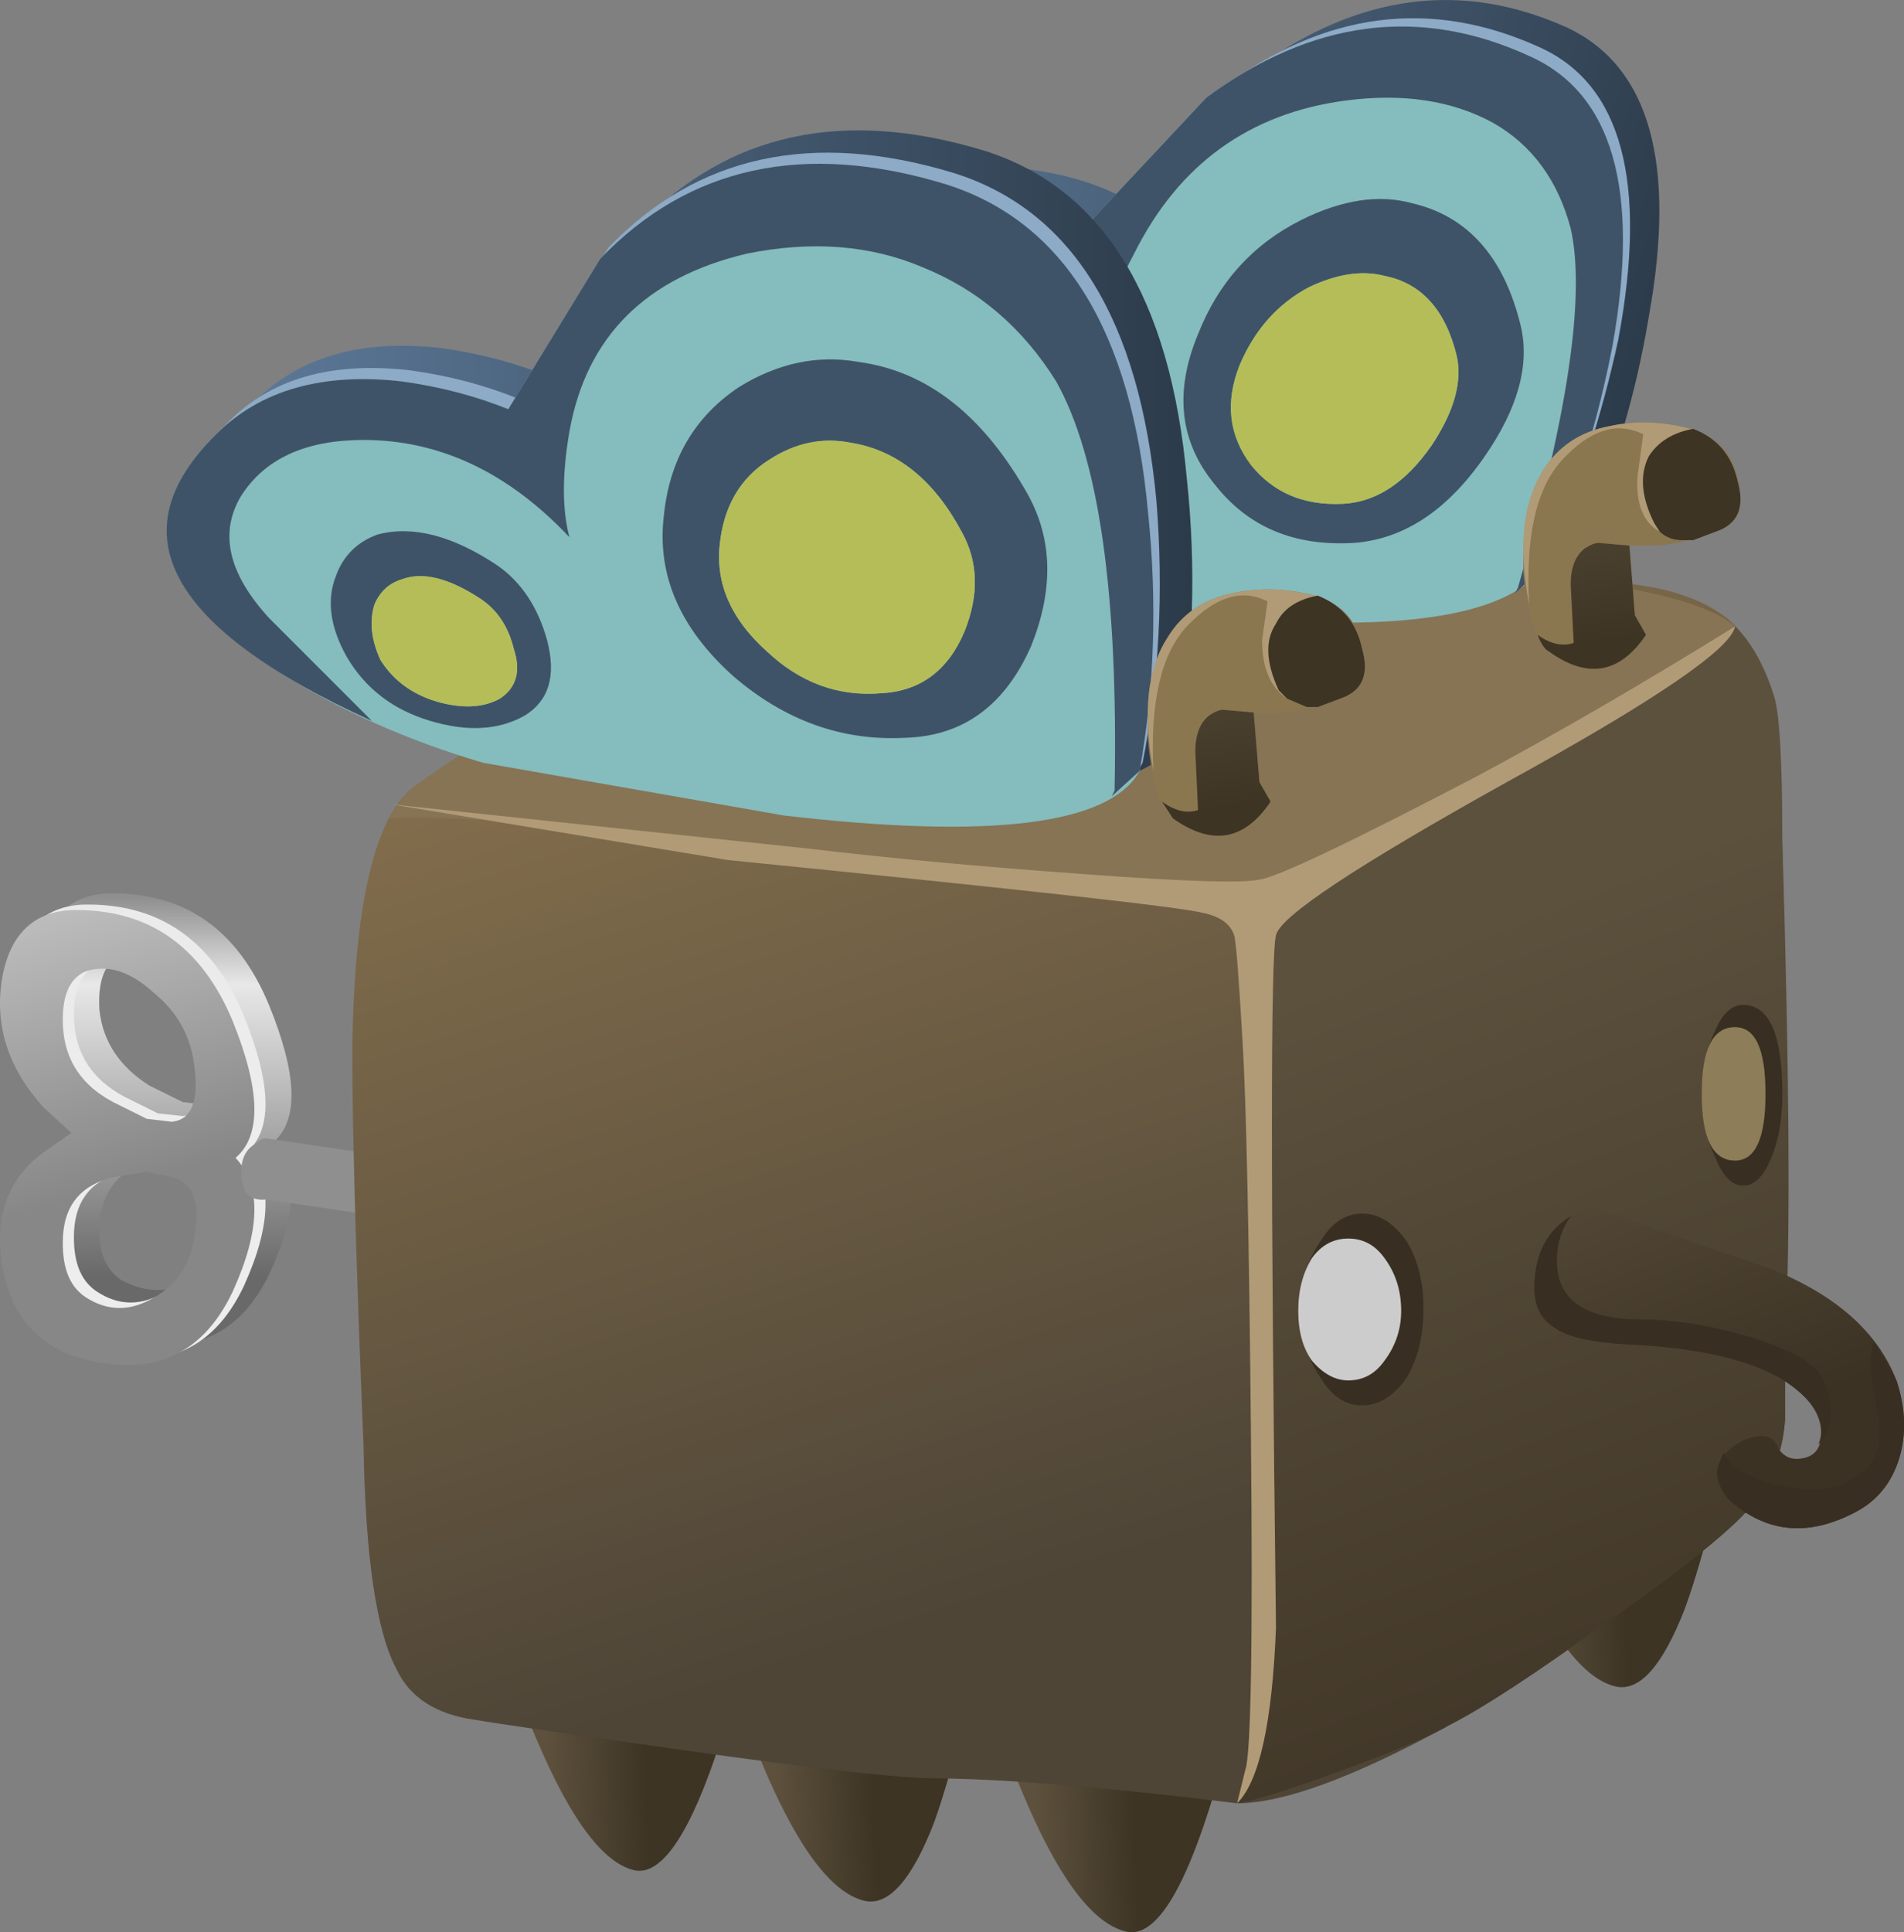
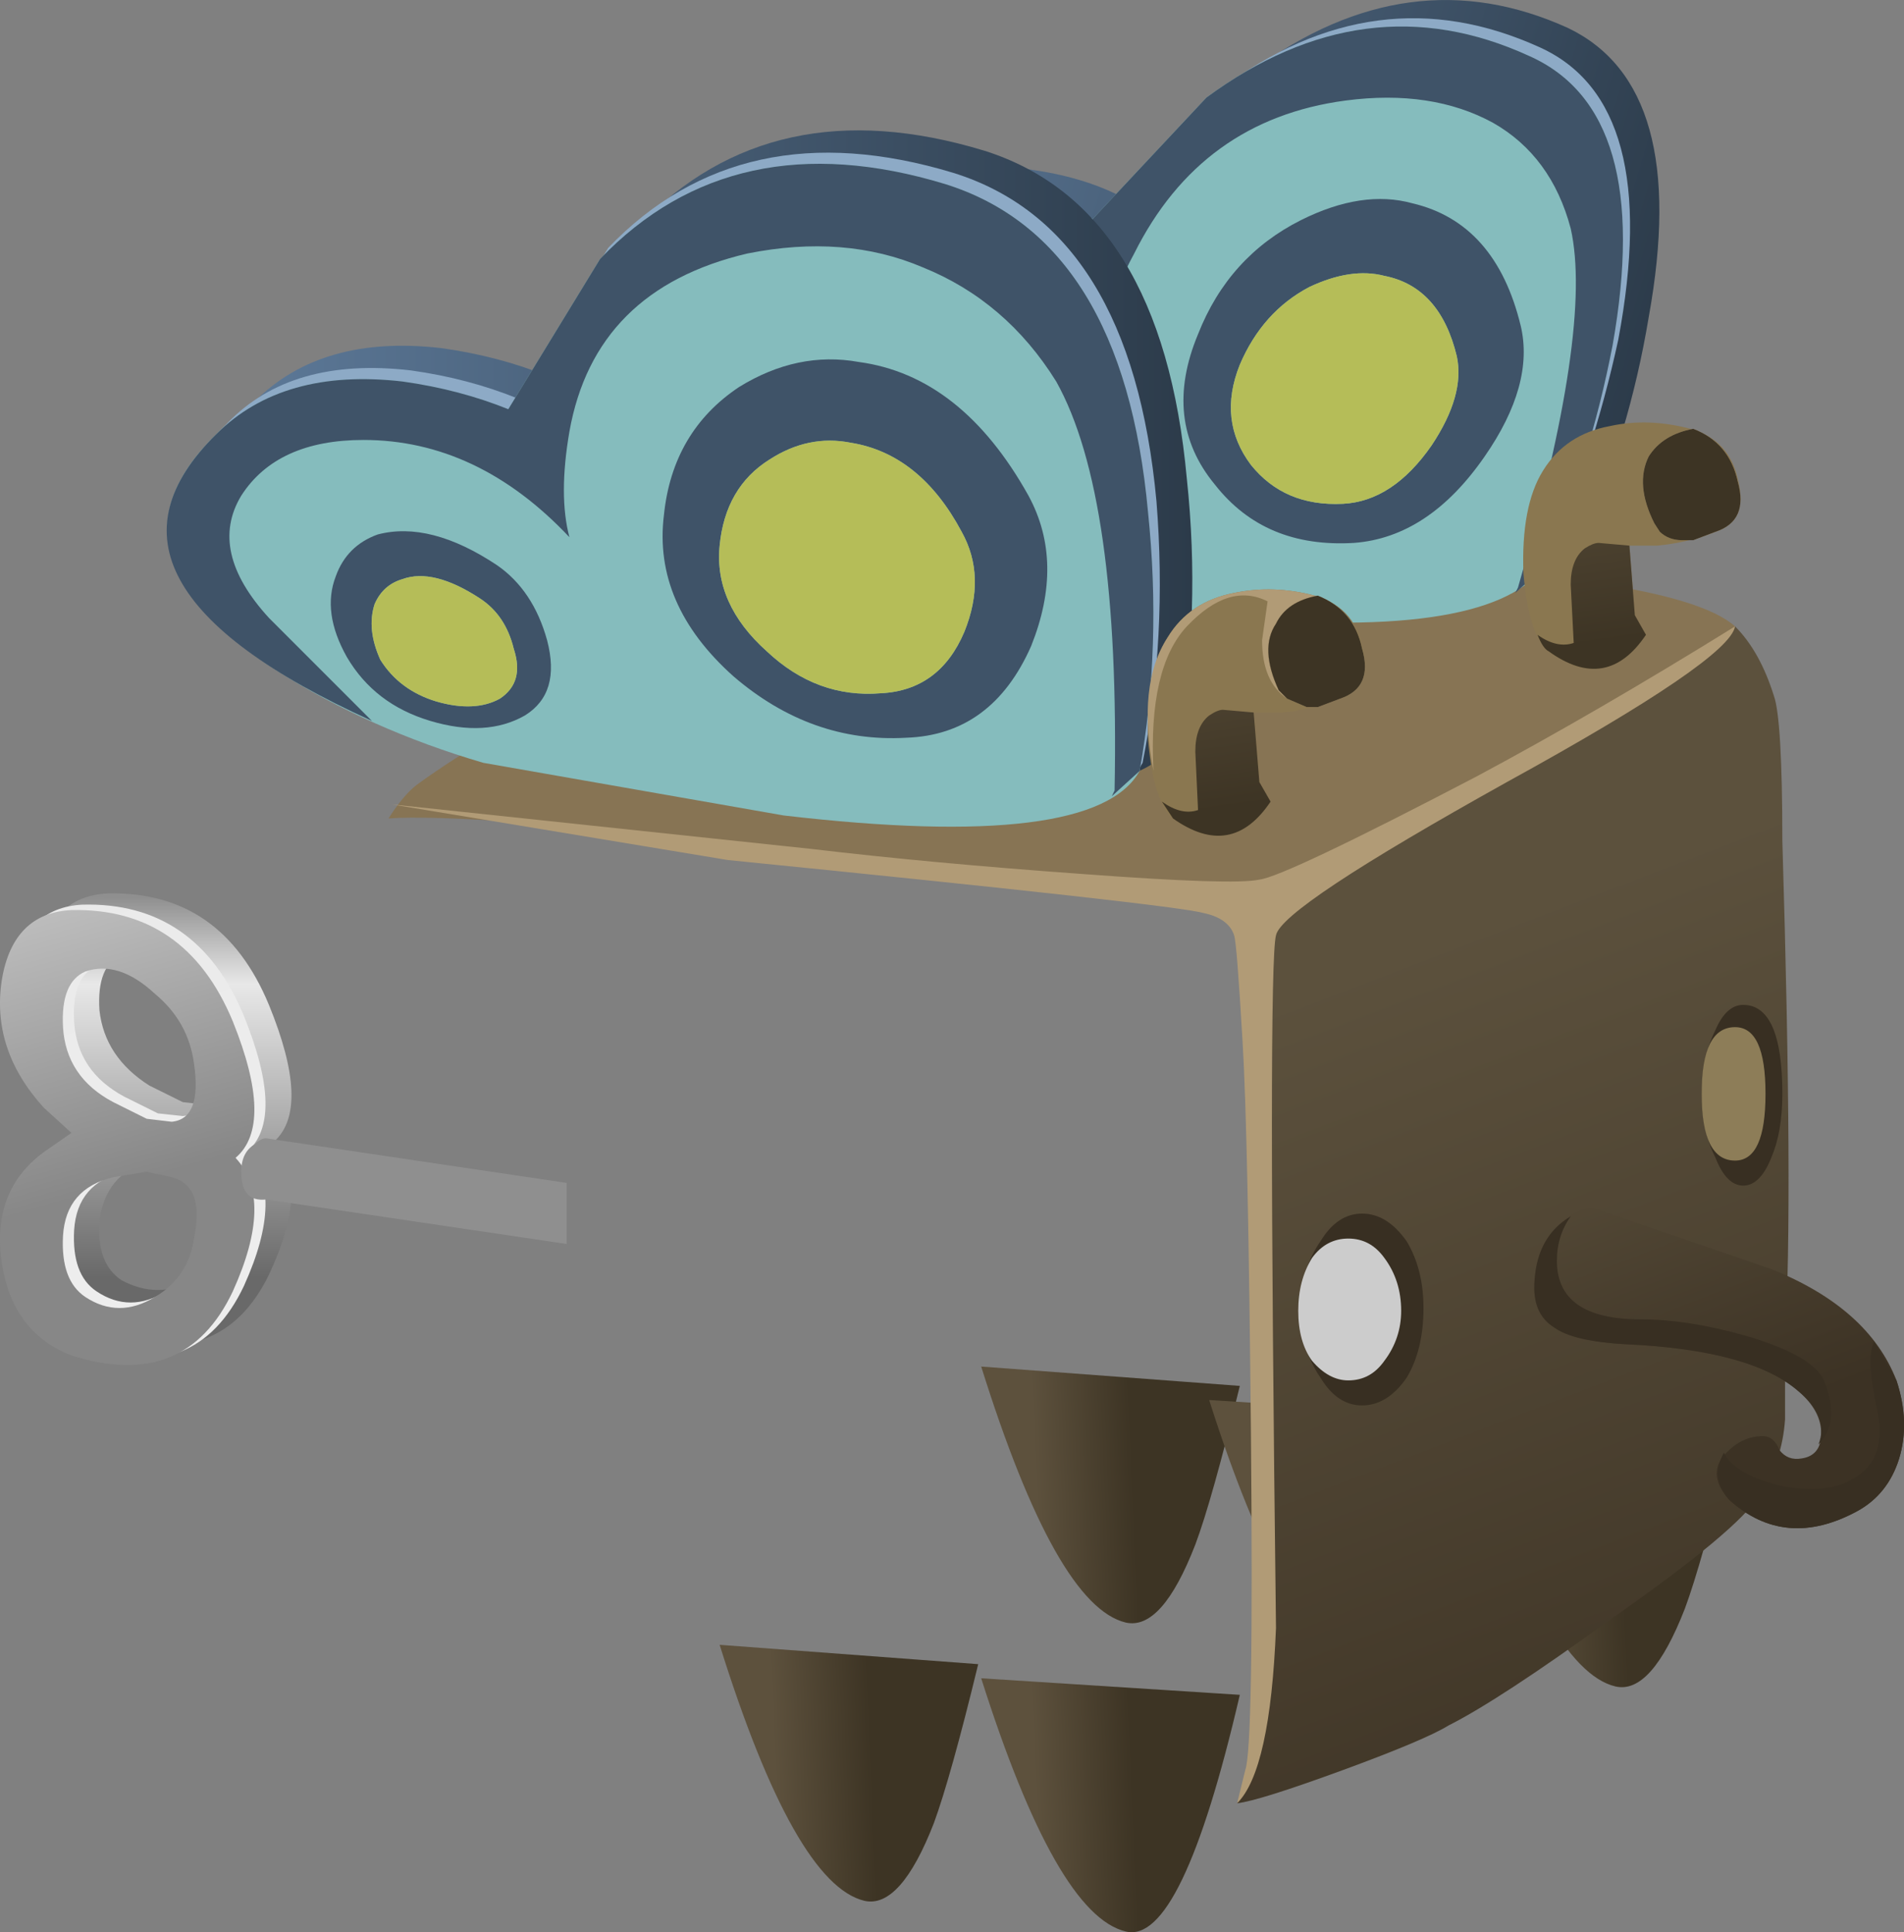
<svg xmlns="http://www.w3.org/2000/svg" version="1.1" viewBox="0 0 34.223 34.718" xml:space="preserve">
  <rect x="0" y="0" width="34.223" height="34.718" fill="#808080" stroke="none" />
  <defs>
    <linearGradient id="ag" x1="9.209" x2="16.034" y1="-16346" y2="-16346" gradientTransform="matrix(0 -.8 .8 -8e-4 13079 9.191)" gradientUnits="userSpaceOnUse">
      <stop stop-color="#8f8f8f" offset="0" />
      <stop stop-color="#e8e8e8" offset=".228" />
      <stop stop-color="#696969" offset="1" />
    </linearGradient>
    <linearGradient id="aa" x1="-1918.7" x2="-1909.5" y1="-13811" y2="-13811" gradientTransform="matrix(.218 -.77 .77 .218 11049 1550.3)" gradientUnits="userSpaceOnUse">
      <stop stop-color="#e8e8e8" offset="0" />
      <stop stop-color="#ededed" offset="1" />
    </linearGradient>
    <linearGradient id="u" x1="-1918.7" x2="-1909.5" y1="-13811" y2="-13811" gradientTransform="matrix(.218 -.77 .77 .218 11049 1550.2)" gradientUnits="userSpaceOnUse">
      <stop stop-color="#e8e8e8" offset="0" />
      <stop stop-color="#878787" offset="1" />
    </linearGradient>
    <linearGradient id="o" x1="1518.3" x2="1519.7" y1="-17615" y2="-17615" gradientTransform="matrix(-.136 -.788 .788 -.136 14098 -1195.3)" gradientUnits="userSpaceOnUse">
      <stop stop-color="#8f8f8f" offset="0" />
      <stop stop-color="#e8e8e8" offset=".228" />
      <stop stop-color="#696969" offset="1" />
    </linearGradient>
    <linearGradient id="ao" x1="360.37" x2="362.12" y1="319.18" y2="319.18" gradientTransform="matrix(.799 .034 -.034 .799 -269.21 -264.73)" gradientUnits="userSpaceOnUse">
      <stop stop-color="#5d513d" offset="0" />
      <stop stop-color="#3d3424" offset="1" />
    </linearGradient>
    <linearGradient id="an" x1="364.44" x2="366.19" y1="318.45" y2="318.45" gradientTransform="matrix(.799 .034 -.034 .799 -269.21 -264.73)" gradientUnits="userSpaceOnUse">
      <stop stop-color="#5d513d" offset="0" />
      <stop stop-color="#3d3424" offset="1" />
    </linearGradient>
    <linearGradient id="am" x1="369.11" x2="370.86" y1="317.67" y2="317.67" gradientTransform="matrix(.799 .034 -.034 .799 -269.21 -264.73)" gradientUnits="userSpaceOnUse">
      <stop stop-color="#5d513d" offset="0" />
      <stop stop-color="#3d3424" offset="1" />
    </linearGradient>
    <linearGradient id="al" x1="369.35" x2="371.1" y1="323.24" y2="323.24" gradientTransform="matrix(.799 .034 -.034 .799 -269.21 -264.73)" gradientUnits="userSpaceOnUse">
      <stop stop-color="#5d513d" offset="0" />
      <stop stop-color="#3d3424" offset="1" />
    </linearGradient>
    <linearGradient id="ak" x1="373.42" x2="375.17" y1="322.49" y2="322.49" gradientTransform="matrix(.799 .034 -.034 .799 -269.21 -264.73)" gradientUnits="userSpaceOnUse">
      <stop stop-color="#5d513d" offset="0" />
      <stop stop-color="#3d3424" offset="1" />
    </linearGradient>
    <linearGradient id="aj" x1="378.09" x2="379.85" y1="321.72" y2="321.72" gradientTransform="matrix(.799 .034 -.034 .799 -269.21 -264.73)" gradientUnits="userSpaceOnUse">
      <stop stop-color="#5d513d" offset="0" />
      <stop stop-color="#3d3424" offset="1" />
    </linearGradient>
    <linearGradient id="ai" x1="-2105" x2="-2085.8" y1="-13438" y2="-13438" gradientTransform="matrix(.245 -.761 .761 .245 10762 1713)" gradientUnits="userSpaceOnUse">
      <stop stop-color="#89734f" offset="0" />
      <stop stop-color="#4e4537" offset="1" />
    </linearGradient>
    <linearGradient id="ah" x1="-2367.8" x2="-2350.8" y1="-12873" y2="-12873" gradientTransform="matrix(.286 -.747 .747 .286 10314 1927.2)" gradientUnits="userSpaceOnUse">
      <stop stop-color="#5c513d" offset="0" />
      <stop stop-color="#3c3224" offset="1" />
    </linearGradient>
    <linearGradient id="af" x1="-2361.5" x2="-2354.5" y1="-12866" y2="-12866" gradientTransform="matrix(.286 -.747 .747 .286 10311 1928.8)" gradientUnits="userSpaceOnUse">
      <stop stop-color="#5c513d" offset="0" />
      <stop stop-color="#3c3224" offset="1" />
    </linearGradient>
    <clipPath id="ba">
      <path d="m24.629 18.809c-0.082-0.265-0.695-0.48-1.84-0.64-1.148-0.16-2.535-0.227-4.16-0.199-1.789 0.027-3.32 0.16-4.602 0.402-1.254 0.238-1.824 0.504-1.718 0.797 0.132 0.269 0.894 0.48 2.277 0.64 1.414 0.161 2.988 0.2 4.723 0.122 1.574-0.055 2.879-0.2 3.918-0.442 1.015-0.211 1.48-0.437 1.402-0.68z" />
    </clipPath>
    <clipPath id="az">
      <path d="m-2319.8-1388.2h16.837v37.905h-16.837v-37.905z" />
    </clipPath>
    <radialGradient id="h" cx="-2311.2" cy="-1366.9" r="8.715" gradientUnits="userSpaceOnUse">
      <stop stop-color="#fff" stop-opacity=".549" offset="0" />
      <stop stop-color="#fff" stop-opacity="0" offset=".867" />
      <stop stop-color="#fff" stop-opacity="0" offset="1" />
    </radialGradient>
    <mask id="n">
      <g clip-path="url(#az)">
        <path d="m-2319.8-1388.2h16.837v37.905h-16.837v-37.905z" fill="url(#h)" />
      </g>
    </mask>
    <radialGradient id="g" cx="-2311.2" cy="-1366.9" r="8.715" gradientUnits="userSpaceOnUse">
      <stop offset="0" />
      <stop offset=".867" />
      <stop offset="1" />
    </radialGradient>
    <linearGradient id="ae" x1="-2217.1" x2="-2200.9" y1="-720.89" y2="-720.89" gradientTransform="matrix(.797 -.068 .235 .783 1947.3 437.73)" gradientUnits="userSpaceOnUse">
      <stop stop-color="#5e7b9b" offset="0" />
      <stop stop-color="#2c3b4a" offset="1" />
    </linearGradient>
    <clipPath id="ay">
      <path d="m23.188 22.809c-0.215-1.117-0.547-2.183-1-3.199-0.559-0.718-2.161-0.945-4.801-0.679l-3.801 0.601c-1.094 0.32-2.024 0.774-2.797 1.36-1.519 1.117-1.402 2.265 0.359 3.437 0.879 0.563 1.879 0.75 3 0.563 0.559-0.083 1.028-0.227 1.399-0.442l1.801 1.922c1.519 1.117 3.066 1.32 4.64 0.598 1.2-0.532 1.598-1.918 1.2-4.161z" />
    </clipPath>
    <clipPath id="ax">
      <path d="m-2847.5-10042h18.267v21.792h-18.267v-21.792z" />
    </clipPath>
    <linearGradient id="ad" x1="-2844.3" x2="-2835.5" y1="-10031" y2="-10031" gradientUnits="userSpaceOnUse">
      <stop stop-color="#fff" stop-opacity=".478" offset="0" />
      <stop stop-color="#fff" stop-opacity="0" offset="1" />
    </linearGradient>
    <mask id="m">
      <g clip-path="url(#ax)">
        <path d="m-2847.5-10042h18.267v21.792h-18.267v-21.792z" fill="url(#ad)" />
      </g>
    </mask>
    <linearGradient id="ac" x1="-2844.3" x2="-2835.5" y1="-10031" y2="-10031" gradientUnits="userSpaceOnUse">
      <stop stop-color="#fff" offset="0" />
      <stop stop-color="#fff" offset="1" />
    </linearGradient>
    <clipPath id="aw">
      <path d="m24.867 18.649c0-0.293-0.238-0.547-0.719-0.757-0.48-0.188-1.066-0.282-1.761-0.282-0.692 0-1.278 0.094-1.758 0.282-0.481 0.21-0.723 0.464-0.723 0.757 0 0.27 0.242 0.508 0.723 0.723 0.48 0.184 1.066 0.277 1.758 0.277 0.695 0 1.281-0.093 1.761-0.277 0.481-0.215 0.719-0.453 0.719-0.723z" />
    </clipPath>
    <clipPath id="av">
      <path d="m17.765-6.699h7.5v9.08h-7.5v-9.08z" />
    </clipPath>
    <radialGradient id="f" cx="22" cy="-3.3" r="3.087" gradientUnits="userSpaceOnUse">
      <stop stop-color="#fff" stop-opacity=".377" offset="0" />
      <stop stop-color="#fff" stop-opacity="0" offset=".867" />
      <stop stop-color="#fff" stop-opacity="0" offset="1" />
    </radialGradient>
    <mask id="l">
      <g clip-path="url(#av)">
        <path d="m17.765-6.699h7.5v9.08h-7.5v-9.08z" fill="url(#f)" />
      </g>
    </mask>
    <radialGradient id="e" cx="22" cy="-3.3" r="3.087" gradientUnits="userSpaceOnUse">
      <stop offset="0" />
      <stop offset=".867" />
      <stop offset="1" />
    </radialGradient>
    <linearGradient id="ab" x1="-1065.7" x2="-1060.2" y1="-15094" y2="-15094" gradientTransform="matrix(.113 -.792 .792 .113 12098 877.61)" gradientUnits="userSpaceOnUse">
      <stop stop-color="#8a7750" offset="0" />
      <stop stop-color="#4f4737" offset="1" />
    </linearGradient>
    <linearGradient id="z" x1="-1088.6" x2="-1086" y1="-15062" y2="-15062" gradientTransform="matrix(.115 -.792 .792 .115 12074 896.17)" gradientUnits="userSpaceOnUse">
      <stop stop-color="#5d513d" offset="0" />
      <stop stop-color="#3d3424" offset="1" />
    </linearGradient>
    <linearGradient id="y" x1="-1068.1" x2="-1063.8" y1="-15089" y2="-15089" gradientTransform="matrix(.113 -.792 .792 .113 12094 881.13)" gradientUnits="userSpaceOnUse">
      <stop stop-color="#5d513d" offset="0" />
      <stop stop-color="#3d3424" offset="1" />
    </linearGradient>
    <linearGradient id="x" x1="512.77" x2="515.72" y1="-16800" y2="-16800" gradientTransform="matrix(-.047 -.799 .799 -.047 13460 -376.62)" gradientUnits="userSpaceOnUse">
      <stop stop-color="#ccc" offset="0" />
      <stop stop-color="#8d7d58" offset=".859" />
      <stop stop-color="#8d7d58" offset="1" />
    </linearGradient>
    <linearGradient id="w" x1="545.68" x2="548.44" y1="-16826" y2="-16826" gradientTransform="matrix(-.051 -.798 .798 -.051 13486 -406.41)" gradientUnits="userSpaceOnUse">
      <stop stop-color="#ccc" offset="0" />
      <stop stop-color="#8d7d58" offset=".859" />
      <stop stop-color="#8d7d58" offset="1" />
    </linearGradient>
    <clipPath id="au">
      <path d="m19.789 15.731c-0.027-0.293-0.723-0.507-2.082-0.64s-3.012-0.149-4.961-0.039c-1.891 0.105-3.519 0.293-4.879 0.558-1.359 0.266-2.039 0.547-2.039 0.84 0.027 0.293 0.719 0.508 2.078 0.641 1.364 0.133 3.016 0.148 4.961 0.039 1.922-0.106 3.563-0.293 4.922-0.559 1.359-0.269 2.023-0.547 2-0.84z" />
    </clipPath>
    <clipPath id="at">
      <path d="m-400.24-444.39h18.916v31.133h-18.916v-31.133z" />
    </clipPath>
    <radialGradient id="d" cx="-390.34" cy="-427.43" r="8.725" gradientUnits="userSpaceOnUse">
      <stop stop-color="#fff" stop-opacity=".549" offset="0" />
      <stop stop-color="#fff" stop-opacity="0" offset=".867" />
      <stop stop-color="#fff" stop-opacity="0" offset="1" />
    </radialGradient>
    <mask id="k">
      <g clip-path="url(#at)">
        <path d="m-400.24-444.39h18.916v31.133h-18.916v-31.133z" fill="url(#d)" />
      </g>
    </mask>
    <radialGradient id="c" cx="-390.34" cy="-427.43" r="8.725" gradientUnits="userSpaceOnUse">
      <stop offset="0" />
      <stop offset=".867" />
      <stop offset="1" />
    </radialGradient>
    <linearGradient id="v" x1="-2.237" x2="15.438" y1="-.194" y2="-.194" gradientTransform="matrix(.8 0 0 .8 4.788 21.291)" gradientUnits="userSpaceOnUse">
      <stop stop-color="#5e7b9b" offset="0" />
      <stop stop-color="#2c3b4a" offset="1" />
    </linearGradient>
    <clipPath id="as">
      <path d="m6.949 16.809c-1.094 0.321-2.082 0.762-2.961 1.321-1.761 1.121-2.054 2.254-0.879 3.402 0.637 0.637 1.532 0.891 2.68 0.758 0.559-0.078 1.066-0.215 1.52-0.398l1.32 2.16c1.277 1.332 2.933 1.691 4.957 1.078 1.707-0.531 2.684-2.106 2.922-4.719 0.133-1.281 0.094-2.519-0.121-3.719-0.426-0.773-2.133-0.988-5.117-0.64l-4.321 0.757z" />
    </clipPath>
    <clipPath id="ar">
      <path d="m-3357.5-9074.5h21.69v22.372h-21.69v-22.372z" />
    </clipPath>
    <linearGradient id="t" x1="-3352.8" x2="-3342.5" y1="-9063.2" y2="-9063.2" gradientUnits="userSpaceOnUse">
      <stop stop-color="#fff" stop-opacity=".478" offset="0" />
      <stop stop-color="#fff" stop-opacity="0" offset="1" />
    </linearGradient>
    <mask id="j">
      <g clip-path="url(#ar)">
        <path d="m-3357.5-9074.5h21.69v22.372h-21.69v-22.372z" fill="url(#t)" />
      </g>
    </mask>
    <linearGradient id="s" x1="-3352.8" x2="-3342.5" y1="-9063.2" y2="-9063.2" gradientUnits="userSpaceOnUse">
      <stop stop-color="#fff" offset="0" />
      <stop stop-color="#fff" offset="1" />
    </linearGradient>
    <clipPath id="aq">
      <path d="m19.469 16.251c0-0.293-0.242-0.535-0.723-0.719-0.476-0.215-1.066-0.32-1.758-0.32-0.668 0-1.254 0.105-1.761 0.32-0.481 0.184-0.719 0.426-0.719 0.719 0 0.266 0.238 0.508 0.719 0.719 0.48 0.187 1.066 0.281 1.761 0.281 0.692 0 1.282-0.094 1.758-0.281 0.481-0.211 0.723-0.453 0.723-0.719z" />
    </clipPath>
    <clipPath id="ap">
      <path d="m11.515-10.911h7.5v9.08h-7.5v-9.08z" />
    </clipPath>
    <radialGradient id="b" cx="15.25" cy="-6.3" r="3.087" gradientUnits="userSpaceOnUse">
      <stop stop-color="#fff" stop-opacity=".377" offset="0" />
      <stop stop-color="#fff" stop-opacity="0" offset=".867" />
      <stop stop-color="#fff" stop-opacity="0" offset="1" />
    </radialGradient>
    <mask id="i">
      <g clip-path="url(#ap)">
-         <path d="m11.515-10.911h7.5v9.08h-7.5v-9.08z" fill="url(#b)" />
-       </g>
+         </g>
    </mask>
    <radialGradient id="a" cx="15.25" cy="-6.3" r="3.087" gradientUnits="userSpaceOnUse">
      <stop offset="0" />
      <stop offset=".867" />
      <stop offset="1" />
    </radialGradient>
    <linearGradient id="r" x1="-1063.7" x2="-1058.2" y1="-15101" y2="-15101" gradientTransform="matrix(.113 -.792 .792 .113 12098 877.61)" gradientUnits="userSpaceOnUse">
      <stop stop-color="#8a7750" offset="0" />
      <stop stop-color="#4f4737" offset="1" />
    </linearGradient>
    <linearGradient id="q" x1="-1086.6" x2="-1084" y1="-15069" y2="-15069" gradientTransform="matrix(.115 -.792 .792 .115 12074 896.17)" gradientUnits="userSpaceOnUse">
      <stop stop-color="#5d513d" offset="0" />
      <stop stop-color="#3d3424" offset="1" />
    </linearGradient>
    <linearGradient id="p" x1="-1066.1" x2="-1061.8" y1="-15096" y2="-15096" gradientTransform="matrix(.113 -.792 .792 .113 12094 881.13)" gradientUnits="userSpaceOnUse">
      <stop stop-color="#5d513d" offset="0" />
      <stop stop-color="#3d3424" offset="1" />
    </linearGradient>
  </defs>
  <g transform="matrix(1.25 0 0 -1.25 0 34.718)">
    <path d="m3.348 10.212c0.054 0.48-0.067 0.785-0.36 0.918l-0.359 0.039c-0.188 0-0.348-0.024-0.481-0.078-0.425-0.133-0.668-0.426-0.718-0.879-0.028-0.403 0.078-0.68 0.316-0.84 0.348-0.188 0.695-0.188 1.043 0 0.32 0.187 0.508 0.465 0.559 0.84zm-2.762 3.719c0.082 0.64 0.402 0.972 0.961 1 1.094 0.027 1.867-0.508 2.32-1.602 0.403-0.984 0.43-1.637 0.082-1.957 0.348-0.43 0.321-1.066-0.082-1.922-0.453-0.933-1.226-1.226-2.32-0.879-0.559 0.188-0.879 0.613-0.961 1.278-0.106 0.695 0.094 1.226 0.602 1.601l0.359 0.281-0.359 0.36c-0.508 0.558-0.708 1.172-0.602 1.84zm2.762-1.2c-0.051 0.399-0.239 0.735-0.559 1-0.348 0.321-0.695 0.426-1.043 0.321-0.238-0.11-0.344-0.375-0.316-0.801 0.05-0.453 0.293-0.813 0.718-1.082l0.481-0.238 0.359-0.039c0.293 0.027 0.414 0.304 0.36 0.839z" fill="url(#ag)" fill-rule="evenodd" />
    <path d="m1.789 10.931c-0.453-0.106-0.695-0.387-0.723-0.84-0.023-0.426 0.082-0.719 0.321-0.879 0.32-0.215 0.656-0.215 1 0 0.32 0.183 0.508 0.465 0.562 0.84 0.078 0.48-0.027 0.773-0.32 0.879l-0.359 0.078-0.481-0.078zm-1.601 2.839c0.109 0.641 0.441 0.973 1 1 1.093 0.028 1.867-0.507 2.32-1.601 0.398-0.985 0.414-1.637 0.039-1.957 0.375-0.403 0.359-1.043-0.039-1.922-0.453-0.961-1.227-1.266-2.32-0.918-0.559 0.211-0.895 0.652-1 1.316-0.106 0.696 0.093 1.231 0.601 1.602l0.399 0.281-0.399 0.36c-0.508 0.558-0.707 1.171-0.601 1.839zm1.199 0.118c-0.239-0.106-0.344-0.371-0.321-0.797 0.028-0.481 0.27-0.84 0.723-1.082l0.481-0.239 0.359-0.039c0.293 0.024 0.398 0.305 0.32 0.84-0.054 0.399-0.242 0.731-0.562 1-0.344 0.317-0.68 0.426-1 0.317z" fill="url(#aa)" fill-rule="evenodd" />
    <path d="m1.629 10.852c-0.453-0.109-0.695-0.386-0.723-0.843-0.023-0.426 0.082-0.719 0.321-0.879 0.32-0.211 0.656-0.211 1 0 0.32 0.187 0.507 0.469 0.562 0.84 0.106 0.507 0 0.8-0.32 0.882l-0.36 0.079-0.48-0.079zm-1.602 2.84c0.106 0.637 0.442 0.973 1 1 1.094 0.024 1.868-0.508 2.321-1.601 0.398-0.989 0.414-1.641 0.039-1.961 0.375-0.399 0.359-1.039-0.039-1.918-0.453-0.961-1.227-1.27-2.321-0.922-0.558 0.215-0.894 0.652-1 1.32-0.105 0.696 0.094 1.227 0.602 1.602l0.398 0.277-0.398 0.363c-0.508 0.559-0.707 1.172-0.602 1.84zm2.762-1.203c-0.055 0.403-0.242 0.735-0.562 1-0.344 0.32-0.68 0.43-1 0.32-0.239-0.105-0.344-0.371-0.321-0.8 0.028-0.477 0.27-0.84 0.723-1.078l0.48-0.239 0.36-0.043c0.293 0.028 0.398 0.309 0.32 0.84z" fill="url(#u)" fill-rule="evenodd" />
    <path d="m8.148 9.892-4.32 0.64c-0.242-0.027-0.359 0.106-0.359 0.399 0 0.187 0.066 0.32 0.199 0.398 0.055 0.055 0.105 0.082 0.16 0.082l4.32-0.641v-0.878z" fill="url(#o)" fill-rule="evenodd" />
-     <path d="m7.066 4.571 3.723-0.281c-0.586-2.398-1.148-3.531-1.68-3.398-0.64 0.16-1.32 1.386-2.043 3.679z" fill="url(#ao)" fill-rule="evenodd" />
+     <path d="m7.066 4.571 3.723-0.281z" fill="url(#ao)" fill-rule="evenodd" />
    <path d="m10.348 4.13 3.718-0.278c-0.265-1.093-0.48-1.855-0.636-2.281-0.321-0.828-0.657-1.199-1-1.121-0.668 0.16-1.364 1.387-2.082 3.68z" fill="url(#an)" fill-rule="evenodd" />
    <path d="m14.109 3.649 3.719-0.238c-0.558-2.402-1.105-3.535-1.64-3.402-0.668 0.16-1.36 1.375-2.079 3.64z" fill="url(#am)" fill-rule="evenodd" />
    <path d="m14.109 8.13 3.719-0.278c-0.266-1.093-0.48-1.855-0.64-2.281-0.321-0.828-0.653-1.199-1-1.121-0.668 0.16-1.36 1.387-2.079 3.68z" fill="url(#al)" fill-rule="evenodd" />
    <path d="m17.387 7.649 3.761-0.238c-0.293-1.148-0.519-1.906-0.679-2.281-0.321-0.824-0.657-1.199-1-1.121-0.668 0.16-1.36 1.375-2.082 3.64z" fill="url(#ak)" fill-rule="evenodd" />
    <path d="m21.148 7.212 3.719-0.281c-0.265-1.094-0.48-1.852-0.64-2.282-0.321-0.824-0.653-1.199-1-1.117-0.665 0.16-1.36 1.387-2.079 3.68z" fill="url(#aj)" fill-rule="evenodd" />
-     <path d="m18.188 19.931c2.507-0.348 4.054-0.52 4.64-0.52 0.879 0 1.547-0.172 2-0.519 0.293-0.243 0.52-0.614 0.68-1.122 0.078-0.347 0.133-1.867 0.16-4.558 0.027-2.453 0.027-4.016 0-4.68v-1.16c-0.027-0.402-0.148-0.762-0.359-1.082-0.215-0.348-0.934-0.945-2.161-1.801-1.066-0.773-1.839-1.277-2.32-1.519-1.359-0.746-2.375-1.118-3.039-1.118-1.949 0.239-3.441 0.36-4.48 0.36-0.614 0.027-1.762 0.16-3.442 0.398-1.707 0.242-2.719 0.387-3.039 0.442-0.558 0.078-0.933 0.32-1.121 0.718-0.293 0.536-0.453 1.614-0.48 3.239-0.106 2.59-0.161 4.48-0.161 5.683 0.028 2.133 0.336 3.399 0.922 3.797 0.692 0.508 1.918 1.227 3.68 2.16 2.027 1.121 3.32 1.696 3.879 1.723 0.746 0.023 2.293-0.121 4.641-0.441z" fill="url(#ai)" fill-rule="evenodd" />
    <path d="m25.508 17.77c0.078-0.214 0.121-0.906 0.121-2.078 0.105-3.468 0.117-5.855 0.039-7.16v-1.16c-0.027-0.402-0.148-0.762-0.359-1.082-0.215-0.348-0.934-0.945-2.161-1.801-1.066-0.773-1.839-1.277-2.32-1.519-0.215-0.133-0.719-0.348-1.519-0.641-0.801-0.293-1.309-0.453-1.52-0.477 0.238 0.477 0.359 1.051 0.359 1.719l-0.082 11.199 0.082 0.122c0.133 0.16 0.852 0.558 2.161 1.199 1.492 0.718 2.437 1.215 2.839 1.48 1.122 0.719 1.719 1.121 1.801 1.199 0.239-0.238 0.426-0.574 0.559-1z" fill="url(#ah)" fill-rule="evenodd" />
    <path d="m23.707 17.809c-0.398-0.238-1.426-0.773-3.078-1.597-1.52-0.723-2.348-1.16-2.481-1.32-0.746 0.05-3.082 0.292-7 0.718-2.988 0.321-4.839 0.453-5.562 0.399 0.137 0.215 0.269 0.375 0.402 0.48 0.692 0.508 1.918 1.227 3.68 2.16 2.027 1.121 3.32 1.696 3.879 1.723 1.84 0.078 4.933-0.242 9.281-0.961 1.121-0.16 1.824-0.375 2.121-0.641-0.297-0.293-0.707-0.613-1.242-0.961z" fill="#877454" fill-rule="evenodd" />
    <path d="m27.27 7.931c0.132-0.399 0.144-0.774 0.039-1.122-0.106-0.343-0.309-0.597-0.602-0.757-0.691-0.375-1.305-0.321-1.84 0.16-0.215 0.238-0.238 0.453-0.078 0.64 0.16 0.184 0.348 0.278 0.559 0.278 0.105 0 0.187-0.067 0.238-0.199 0.082-0.106 0.187-0.145 0.32-0.122 0.188 0.028 0.282 0.149 0.282 0.36 0 0.215-0.106 0.414-0.321 0.601-0.453 0.399-1.281 0.625-2.48 0.68-0.504 0.027-0.852 0.106-1.039 0.242-0.215 0.133-0.309 0.36-0.282 0.68 0.028 0.32 0.137 0.57 0.321 0.758 0.16 0.187 0.336 0.281 0.519 0.281l2.563-0.879c0.933-0.375 1.531-0.906 1.801-1.601z" fill="url(#af)" fill-rule="evenodd" />
    <path d="m22.586 10.29c-0.133-0.188-0.199-0.398-0.199-0.641 0-0.558 0.402-0.84 1.199-0.84 0.453 0 0.961-0.078 1.523-0.238 0.637-0.187 1.012-0.402 1.118-0.64 0.16-0.399 0.136-0.707-0.079-0.922 0.106 0.269 0.012 0.523-0.281 0.761-0.453 0.399-1.281 0.625-2.48 0.68-0.504 0.027-0.852 0.106-1.039 0.242-0.215 0.133-0.309 0.36-0.282 0.68 0.028 0.426 0.204 0.73 0.52 0.918z" fill="#382f22" fill-rule="evenodd" />
    <path d="m27.27 7.931c0.132-0.399 0.144-0.774 0.039-1.122-0.106-0.343-0.309-0.597-0.602-0.757-0.691-0.375-1.305-0.321-1.84 0.16-0.187 0.211-0.215 0.437-0.078 0.68 0.106-0.215 0.387-0.375 0.84-0.481 0.453-0.082 0.801-0.039 1.039 0.121 0.32 0.184 0.426 0.52 0.32 1-0.105 0.477-0.121 0.797-0.039 0.957l0.321-0.558z" fill="#382f22" fill-rule="evenodd" />
    <g clip-path="url(#ba)">
      <g transform="matrix(.79 -.124 -.042 -.126 1787 -440.49)">
        <g mask="url(#n)">
          <path d="m24.629 18.809c-0.082-0.265-0.695-0.48-1.84-0.64-1.148-0.16-2.535-0.227-4.16-0.199-1.789 0.027-3.32 0.16-4.602 0.402-1.254 0.238-1.824 0.504-1.718 0.797 0.132 0.269 0.894 0.48 2.277 0.64 1.414 0.161 2.988 0.2 4.723 0.122 1.574-0.055 2.879-0.2 3.918-0.442 1.015-0.211 1.48-0.437 1.402-0.68z" fill="url(#g)" fill-rule="evenodd" />
        </g>
      </g>
    </g>
    <path d="m23.707 23.212c-0.187-1.121-0.504-2.188-0.961-3.203-0.558-0.692-2.133-0.907-4.719-0.637l-3.718 0.637c-1.094 0.347-2.016 0.8-2.762 1.363-1.465 1.117-1.344 2.254 0.359 3.398 0.883 0.559 1.867 0.747 2.961 0.559 0.535-0.078 0.988-0.227 1.36-0.437l1.8 1.878c1.493 1.094 3 1.293 4.52 0.602 1.176-0.563 1.562-1.949 1.16-4.16z" fill="url(#ae)" fill-rule="evenodd" />
    <path d="m23.27 22.892c-0.243-1.122-0.59-2.188-1.043-3.2-0.559-0.722-2.133-0.933-4.719-0.64l-3.719 0.64c-1.094 0.317-2.027 0.774-2.801 1.36-1.519 1.117-1.402 2.254 0.36 3.398 0.879 0.586 1.879 0.785 3 0.602 0.558-0.082 1.027-0.227 1.398-0.442l1.801 1.879c1.492 1.121 3.027 1.32 4.601 0.602 1.172-0.535 1.547-1.934 1.122-4.199z" fill="#8daac6" fill-rule="evenodd" />
    <path d="m23.188 22.809c-0.215-1.117-0.547-2.183-1-3.199-0.559-0.718-2.161-0.945-4.801-0.679l-3.801 0.601c-1.094 0.32-2.024 0.774-2.797 1.36-1.519 1.117-1.402 2.265 0.359 3.437 0.879 0.563 1.879 0.75 3 0.563 0.559-0.083 1.028-0.227 1.399-0.442l1.801 1.922c1.519 1.117 3.066 1.32 4.64 0.598 1.2-0.532 1.598-1.918 1.2-4.161z" fill="#85bcbd" fill-rule="evenodd" />
    <path d="m21.789 19.251 0.039 0.078c0.719 2.48 0.973 4.203 0.758 5.16-0.184 0.695-0.559 1.203-1.117 1.52-0.586 0.32-1.293 0.429-2.121 0.32-1.387-0.184-2.399-0.918-3.039-2.199-0.188-0.344-0.321-0.692-0.403-1.039-0.051-0.16-0.078-0.293-0.078-0.399-0.133 0.211-0.348 0.438-0.64 0.68-0.536 0.48-1.149 0.73-1.84 0.758-0.879 0.027-1.586-0.211-2.121-0.719-0.559-0.559-0.625-1.16-0.2-1.801l1.121-1.48c-1.121 0.535-1.839 1.109-2.16 1.722-0.453 0.825-0.066 1.653 1.16 2.477 0.879 0.563 1.879 0.75 3 0.563 0.559-0.083 1.028-0.227 1.399-0.442l1.801 1.922c1.519 1.117 3.066 1.32 4.64 0.598 1.2-0.532 1.598-1.918 1.2-4.161-0.215-1.117-0.547-2.183-1-3.199l-0.399-0.359z" fill="#3f5368" fill-rule="evenodd" />
    <path d="m20.586 21.372c0.32 0.48 0.441 0.906 0.363 1.277-0.16 0.668-0.508 1.055-1.043 1.16-0.32 0.083-0.679 0.028-1.078-0.16-0.453-0.238-0.785-0.613-1-1.117-0.215-0.535-0.16-1.015 0.16-1.441 0.321-0.399 0.758-0.586 1.321-0.559 0.48 0.024 0.906 0.305 1.277 0.84zm-1.879 3.238c0.586 0.293 1.121 0.375 1.602 0.242 0.8-0.187 1.32-0.777 1.558-1.761 0.133-0.559-0.039-1.188-0.519-1.879-0.536-0.774-1.16-1.188-1.879-1.242-0.856-0.051-1.52 0.226-2 0.839-0.508 0.614-0.586 1.336-0.242 2.161 0.293 0.746 0.789 1.293 1.48 1.64z" fill="#3f5368" fill-rule="evenodd" />
    <path d="m19.906 23.809c0.535-0.105 0.883-0.492 1.043-1.16 0.078-0.371-0.043-0.797-0.363-1.277-0.371-0.535-0.797-0.816-1.277-0.84-0.563-0.027-1 0.16-1.321 0.559-0.32 0.426-0.375 0.906-0.16 1.441 0.215 0.504 0.547 0.879 1 1.117 0.399 0.188 0.758 0.243 1.078 0.16z" fill="#b5bd58" fill-rule="evenodd" />
    <path d="m14.586 21.169c0 0.297-0.094 0.523-0.277 0.683-0.321 0.29-0.668 0.399-1.039 0.317-0.215-0.051-0.403-0.172-0.563-0.36-0.187-0.238-0.238-0.503-0.16-0.8 0.082-0.317 0.293-0.532 0.641-0.637 0.32-0.109 0.64-0.082 0.96 0.078 0.266 0.16 0.414 0.402 0.438 0.719zm0.121 1.16c0.293-0.238 0.43-0.598 0.402-1.078-0.027-0.481-0.254-0.828-0.679-1.039-0.453-0.242-0.938-0.281-1.442-0.121-0.535 0.187-0.851 0.508-0.961 0.961-0.078 0.425 0 0.812 0.243 1.16 0.238 0.293 0.519 0.48 0.839 0.558 0.559 0.133 1.094-0.011 1.598-0.441z" fill="#3f5368" fill-rule="evenodd" />
    <path d="m14.309 21.852c0.183-0.16 0.277-0.386 0.277-0.683-0.024-0.317-0.172-0.559-0.438-0.719-0.32-0.16-0.64-0.187-0.96-0.078-0.348 0.105-0.559 0.32-0.641 0.637-0.078 0.297-0.027 0.562 0.16 0.8 0.16 0.188 0.348 0.309 0.563 0.36 0.371 0.082 0.718-0.027 1.039-0.317z" fill="#b5bd58" fill-rule="evenodd" />
    <g clip-path="url(#ay)">
      <g transform="matrix(.467 -.65 .747 .331 8836 1500.7)">
        <g mask="url(#m)">
          <path d="m23.188 22.809c-0.215-1.117-0.547-2.183-1-3.199-0.559-0.718-2.161-0.945-4.801-0.679l-3.801 0.601c-1.094 0.32-2.024 0.774-2.797 1.36-1.519 1.117-1.402 2.265 0.359 3.437 0.879 0.563 1.879 0.75 3 0.563 0.559-0.083 1.028-0.227 1.399-0.442l1.801 1.922c1.519 1.117 3.066 1.32 4.64 0.598 1.2-0.532 1.598-1.918 1.2-4.161z" fill="url(#ac)" fill-rule="evenodd" />
        </g>
      </g>
    </g>
    <g clip-path="url(#aw)">
      <g transform="matrix(.8 0 0 -.33 4.788 17.561)">
        <g mask="url(#l)">
          <path d="m24.867 18.649c0-0.293-0.238-0.547-0.719-0.757-0.48-0.188-1.066-0.282-1.761-0.282-0.692 0-1.278 0.094-1.758 0.282-0.481 0.21-0.723 0.464-0.723 0.757 0 0.27 0.242 0.508 0.723 0.723 0.48 0.184 1.066 0.277 1.758 0.277 0.695 0 1.281-0.093 1.761-0.277 0.481-0.215 0.719-0.453 0.719-0.723z" fill="url(#e)" fill-rule="evenodd" />
        </g>
      </g>
    </g>
    <path d="m22.27 18.411c-0.188 0.133-0.309 0.508-0.364 1.121-0.023 0.637 0.067 1.133 0.282 1.477 0.214 0.347 0.535 0.562 0.96 0.64 0.372 0.082 0.758 0.067 1.161-0.039 0.371-0.105 0.597-0.347 0.679-0.718 0.106-0.403 0-0.653-0.32-0.762-0.266-0.106-0.547-0.172-0.84-0.199h-0.398l0.078-1 0.16-0.282c-0.375-0.558-0.84-0.64-1.398-0.238z" fill="url(#ab)" fill-rule="evenodd" />
-     <path d="m24.348 21.61c-0.293-0.051-0.508-0.187-0.641-0.398-0.133-0.27-0.105-0.586 0.082-0.961l0.078-0.121c-0.238 0.133-0.347 0.402-0.32 0.801l0.082 0.601c-0.375 0.184-0.762 0.067-1.16-0.363-0.375-0.399-0.535-1.094-0.481-2.078-0.16 0.828-0.093 1.465 0.2 1.918 0.214 0.347 0.535 0.562 0.96 0.64 0.372 0.082 0.758 0.067 1.161-0.039h0.039z" fill="#b19b76" fill-rule="evenodd" />
    <path d="m24.348 21.61c0.347-0.133 0.558-0.386 0.64-0.758 0.106-0.375 0-0.617-0.32-0.722l-0.32-0.121h-0.16c-0.133 0-0.239 0.043-0.321 0.121l-0.078 0.121c-0.187 0.371-0.215 0.691-0.082 0.961 0.133 0.211 0.348 0.344 0.641 0.398z" fill="#b19b76" fill-rule="evenodd" />
    <path d="m24.348 21.61c0.347-0.133 0.558-0.386 0.64-0.758 0.106-0.375 0-0.617-0.32-0.722l-0.32-0.121h-0.16c-0.133 0-0.239 0.043-0.321 0.121l-0.078 0.121c-0.187 0.371-0.215 0.691-0.082 0.961 0.133 0.211 0.348 0.344 0.641 0.398z" fill="url(#z)" fill-rule="evenodd" />
    <path d="m23.508 18.931 0.16-0.282c-0.375-0.558-0.84-0.64-1.398-0.238-0.055 0.027-0.11 0.106-0.161 0.238 0.184-0.132 0.36-0.172 0.52-0.117l-0.043 0.84c0 0.238 0.066 0.414 0.203 0.52 0.078 0.05 0.145 0.078 0.199 0.078l0.442-0.039 0.078-1z" fill="url(#y)" fill-rule="evenodd" />
    <path d="m20.469 8.97c0-0.399-0.082-0.735-0.242-1-0.184-0.266-0.399-0.399-0.641-0.399-0.238 0-0.438 0.133-0.598 0.399-0.187 0.265-0.281 0.601-0.281 1 0 0.375 0.094 0.695 0.281 0.961 0.16 0.265 0.36 0.398 0.598 0.398 0.242 0 0.453-0.133 0.641-0.398 0.16-0.266 0.242-0.586 0.242-0.961z" fill="#382f22" fill-rule="evenodd" />
    <path d="m20.148 8.931c0-0.266-0.082-0.508-0.242-0.719-0.133-0.188-0.304-0.281-0.519-0.281-0.184 0-0.36 0.093-0.52 0.281-0.133 0.183-0.199 0.426-0.199 0.719s0.066 0.546 0.199 0.761c0.133 0.184 0.309 0.278 0.52 0.278 0.215 0 0.386-0.094 0.519-0.278 0.16-0.215 0.242-0.468 0.242-0.761z" fill="url(#x)" fill-rule="evenodd" />
    <path d="m25.629 12.052c0-0.375-0.055-0.68-0.16-0.922-0.106-0.266-0.242-0.399-0.403-0.399-0.16 0-0.293 0.133-0.398 0.399-0.133 0.265-0.199 0.574-0.199 0.922 0 0.343 0.066 0.652 0.199 0.918 0.105 0.242 0.238 0.359 0.398 0.359 0.375 0 0.563-0.426 0.563-1.277z" fill="#382f22" fill-rule="evenodd" />
    <path d="m25.387 12.052c0-0.641-0.145-0.961-0.438-0.961-0.32 0-0.48 0.32-0.48 0.961 0 0.64 0.16 0.957 0.48 0.957 0.293 0 0.438-0.317 0.438-0.957z" fill="url(#w)" fill-rule="evenodd" />
    <path d="m24.949 18.77c-0.054-0.32-1.148-1.066-3.281-2.238-2.16-1.203-3.266-1.933-3.32-2.203-0.078-0.293-0.078-3.613 0-9.957-0.055-1.363-0.239-2.203-0.559-2.52l0.117 0.477c0.082 0.215 0.11 1.816 0.082 4.801-0.027 2.879-0.066 4.773-0.121 5.679-0.055 0.934-0.094 1.442-0.121 1.52-0.051 0.16-0.199 0.27-0.437 0.32-0.293 0.082-2.575 0.336-6.84 0.762l-4.84 0.801 6.039-0.641c1.121-0.133 2.414-0.254 3.879-0.359 1.469-0.11 2.32-0.137 2.562-0.082 0.239 0.027 1.278 0.519 3.118 1.48 1.148 0.614 2.386 1.332 3.722 2.16z" fill="#b19b76" fill-rule="evenodd" />
    <g clip-path="url(#au)">
      <g transform="matrix(.799 -.04 -.006 -.12 322.12 -51.047)">
        <g mask="url(#k)">
          <path d="m19.789 15.731c-0.027-0.293-0.723-0.507-2.082-0.64s-3.012-0.149-4.961-0.039c-1.891 0.105-3.519 0.293-4.879 0.558-1.359 0.266-2.039 0.547-2.039 0.84 0.027 0.293 0.719 0.508 2.078 0.641 1.364 0.133 3.016 0.148 4.961 0.039 1.922-0.106 3.563-0.293 4.922-0.559 1.359-0.269 2.023-0.547 2-0.84z" fill="url(#c)" fill-rule="evenodd" />
        </g>
      </g>
    </g>
    <path d="m7.508 17.29c-1.094 0.32-2.078 0.762-2.961 1.32-1.758 1.121-2.055 2.254-0.879 3.399 0.641 0.64 1.535 0.894 2.68 0.761 0.558-0.078 1.066-0.214 1.519-0.398l1.321 2.16c1.281 1.332 2.933 1.692 4.96 1.078 1.707-0.535 2.68-2.105 2.918-4.718 0.137-1.282 0.094-2.52-0.117-3.723-0.429-0.774-2.137-0.985-5.121-0.637l-4.32 0.758z" fill="url(#v)" fill-rule="evenodd" />
    <path d="m7.109 16.97c-1.093 0.32-2.082 0.761-2.961 1.32-1.761 1.121-2.054 2.254-0.878 3.402 0.613 0.637 1.492 0.891 2.636 0.758 0.563-0.078 1.067-0.215 1.524-0.398l1.316 2.16c1.281 1.332 2.934 1.691 4.961 1.078 1.707-0.531 2.68-2.106 2.922-4.719 0.105-1.308 0.039-2.562-0.199-3.762-0.43-0.773-2.11-0.984-5.043-0.64l-4.278 0.801z" fill="#8daac6" fill-rule="evenodd" />
    <path d="m6.949 16.809c-1.094 0.321-2.082 0.762-2.961 1.321-1.761 1.121-2.054 2.254-0.879 3.402 0.637 0.637 1.532 0.891 2.68 0.758 0.559-0.078 1.066-0.215 1.52-0.398l1.32 2.16c1.277 1.332 2.933 1.691 4.957 1.078 1.707-0.531 2.684-2.106 2.922-4.719 0.133-1.281 0.094-2.519-0.121-3.719-0.426-0.773-2.133-0.988-5.117-0.64l-4.321 0.757z" fill="#85bcbd" fill-rule="evenodd" />
    <path d="m13.27 23.931c-0.75 0.32-1.59 0.386-2.524 0.199-1.465-0.344-2.316-1.199-2.558-2.559-0.106-0.613-0.106-1.121 0-1.519-0.879 0.933-1.868 1.398-2.961 1.398-0.825 0-1.415-0.266-1.758-0.801-0.321-0.531-0.188-1.117 0.398-1.757l1.481-1.481c-2.934 1.332-3.68 2.707-2.239 4.121 0.637 0.637 1.532 0.891 2.68 0.758 0.559-0.078 1.066-0.215 1.52-0.398l1.32 2.16c1.277 1.332 2.933 1.691 4.957 1.078 1.707-0.531 2.684-2.106 2.922-4.719 0.133-1.281 0.094-2.519-0.121-3.719l-0.399-0.363 0.039 0.082c0.055 2.828-0.226 4.785-0.839 5.879-0.481 0.773-1.122 1.32-1.918 1.641z" fill="#3f5368" fill-rule="evenodd" />
    <path d="m11.027 18.411c0.481-0.453 1.028-0.652 1.641-0.602 0.559 0.028 0.961 0.321 1.199 0.883 0.215 0.532 0.199 1.012-0.039 1.438-0.398 0.746-0.933 1.176-1.601 1.281-0.399 0.078-0.786 0-1.161-0.242-0.425-0.266-0.664-0.68-0.718-1.238-0.055-0.559 0.172-1.067 0.679-1.52zm3.762 2.238c0.348-0.64 0.359-1.359 0.039-2.16-0.375-0.851-0.973-1.293-1.801-1.32-0.906-0.051-1.734 0.242-2.48 0.883-0.774 0.691-1.106 1.465-1 2.32 0.082 0.797 0.441 1.414 1.082 1.84 0.559 0.344 1.133 0.465 1.719 0.359 0.988-0.133 1.8-0.773 2.441-1.922z" fill="#3f5368" fill-rule="evenodd" />
    <path d="m12.227 21.411c0.668-0.105 1.203-0.535 1.601-1.281 0.238-0.426 0.254-0.906 0.039-1.438-0.238-0.562-0.64-0.855-1.199-0.883-0.613-0.05-1.16 0.149-1.641 0.602-0.507 0.453-0.734 0.961-0.679 1.52 0.054 0.558 0.293 0.972 0.718 1.238 0.375 0.242 0.762 0.32 1.161 0.242z" fill="#b5bd58" fill-rule="evenodd" />
    <path d="m7.387 18.45c-0.078 0.32-0.239 0.559-0.481 0.719-0.453 0.297-0.824 0.387-1.117 0.281-0.187-0.055-0.32-0.172-0.402-0.359-0.078-0.239-0.051-0.508 0.082-0.801 0.183-0.293 0.453-0.492 0.801-0.598 0.371-0.109 0.679-0.093 0.918 0.039 0.242 0.161 0.304 0.399 0.199 0.719zm-0.239 1.199c0.344-0.238 0.586-0.597 0.719-1.078 0.133-0.508 0.028-0.867-0.32-1.082-0.371-0.211-0.824-0.238-1.359-0.078-0.536 0.16-0.934 0.465-1.2 0.918-0.242 0.43-0.293 0.816-0.16 1.16 0.106 0.297 0.309 0.496 0.602 0.602 0.504 0.133 1.078-0.016 1.718-0.442z" fill="#3f5368" fill-rule="evenodd" />
    <path d="m6.906 19.169c0.242-0.16 0.403-0.399 0.481-0.719 0.105-0.32 0.043-0.558-0.199-0.719-0.239-0.132-0.547-0.148-0.918-0.039-0.348 0.106-0.618 0.305-0.801 0.598-0.133 0.293-0.16 0.562-0.082 0.801 0.082 0.187 0.215 0.304 0.402 0.359 0.293 0.106 0.664 0.016 1.117-0.281z" fill="#b5bd58" fill-rule="evenodd" />
    <g clip-path="url(#as)">
      <g transform="matrix(.52 -.608 .608 .52 7258.4 2702.9)">
        <g mask="url(#j)">
          <path d="m6.949 16.809c-1.094 0.321-2.082 0.762-2.961 1.321-1.761 1.121-2.054 2.254-0.879 3.402 0.637 0.637 1.532 0.891 2.68 0.758 0.559-0.078 1.066-0.215 1.52-0.398l1.32 2.16c1.277 1.332 2.933 1.691 4.957 1.078 1.707-0.531 2.684-2.106 2.922-4.719 0.133-1.281 0.094-2.519-0.121-3.719-0.426-0.773-2.133-0.988-5.117-0.64l-4.321 0.757z" fill="url(#s)" fill-rule="evenodd" />
        </g>
      </g>
    </g>
    <g clip-path="url(#aq)">
      <g transform="matrix(.8 0 0 -.33 4.788 14.169)">
        <g mask="url(#i)">
          <path d="m19.469 16.251c0-0.293-0.242-0.535-0.723-0.719-0.476-0.215-1.066-0.32-1.758-0.32-0.668 0-1.254 0.105-1.761 0.32-0.481 0.184-0.719 0.426-0.719 0.719 0 0.266 0.238 0.508 0.719 0.719 0.48 0.187 1.066 0.281 1.761 0.281 0.692 0 1.282-0.094 1.758-0.281 0.481-0.211 0.723-0.453 0.723-0.719z" fill="url(#a)" fill-rule="evenodd" />
        </g>
      </g>
    </g>
    <path d="m19.586 18.489c0.109-0.398 0-0.652-0.316-0.758-0.27-0.105-0.547-0.172-0.84-0.199h-0.403l0.082-1 0.161-0.281c-0.375-0.559-0.84-0.641-1.403-0.242-0.187 0.16-0.305 0.535-0.359 1.121-0.028 0.64 0.066 1.133 0.281 1.48 0.211 0.348 0.531 0.559 0.957 0.641 0.375 0.078 0.762 0.066 1.16-0.039 0.375-0.11 0.602-0.348 0.68-0.723z" fill="url(#r)" fill-rule="evenodd" />
    <path d="m18.949 19.212c-0.297-0.055-0.496-0.188-0.601-0.403-0.16-0.238-0.149-0.558 0.039-0.957l0.121-0.121c-0.238 0.161-0.36 0.438-0.36 0.84l0.079 0.559c-0.372 0.187-0.758 0.066-1.161-0.36-0.371-0.398-0.531-1.093-0.48-2.078-0.156 0.825-0.094 1.465 0.203 1.918 0.211 0.348 0.531 0.559 0.957 0.641 0.375 0.078 0.762 0.066 1.16-0.039h0.043z" fill="#b19b76" fill-rule="evenodd" />
    <path d="m18.949 19.212c0.344-0.137 0.559-0.387 0.637-0.762 0.109-0.375 0-0.613-0.316-0.719l-0.321-0.121h-0.16l-0.281 0.121-0.121 0.121c-0.184 0.399-0.199 0.719-0.039 0.957 0.105 0.215 0.304 0.348 0.601 0.403z" fill="#b19b76" fill-rule="evenodd" />
    <path d="m18.949 19.212c0.344-0.137 0.559-0.387 0.637-0.762 0.109-0.375 0-0.613-0.316-0.719l-0.321-0.121h-0.16l-0.281 0.121-0.121 0.121c-0.184 0.399-0.199 0.719-0.039 0.957 0.105 0.215 0.304 0.348 0.601 0.403z" fill="url(#q)" fill-rule="evenodd" />
    <path d="m16.867 16.009-0.16 0.242c0.188-0.133 0.359-0.176 0.52-0.121l-0.039 0.84c0 0.242 0.066 0.414 0.199 0.519 0.082 0.055 0.148 0.082 0.199 0.082l0.441-0.039 0.082-1 0.161-0.281c-0.375-0.559-0.84-0.641-1.403-0.242z" fill="url(#p)" fill-rule="evenodd" />
  </g>
</svg>